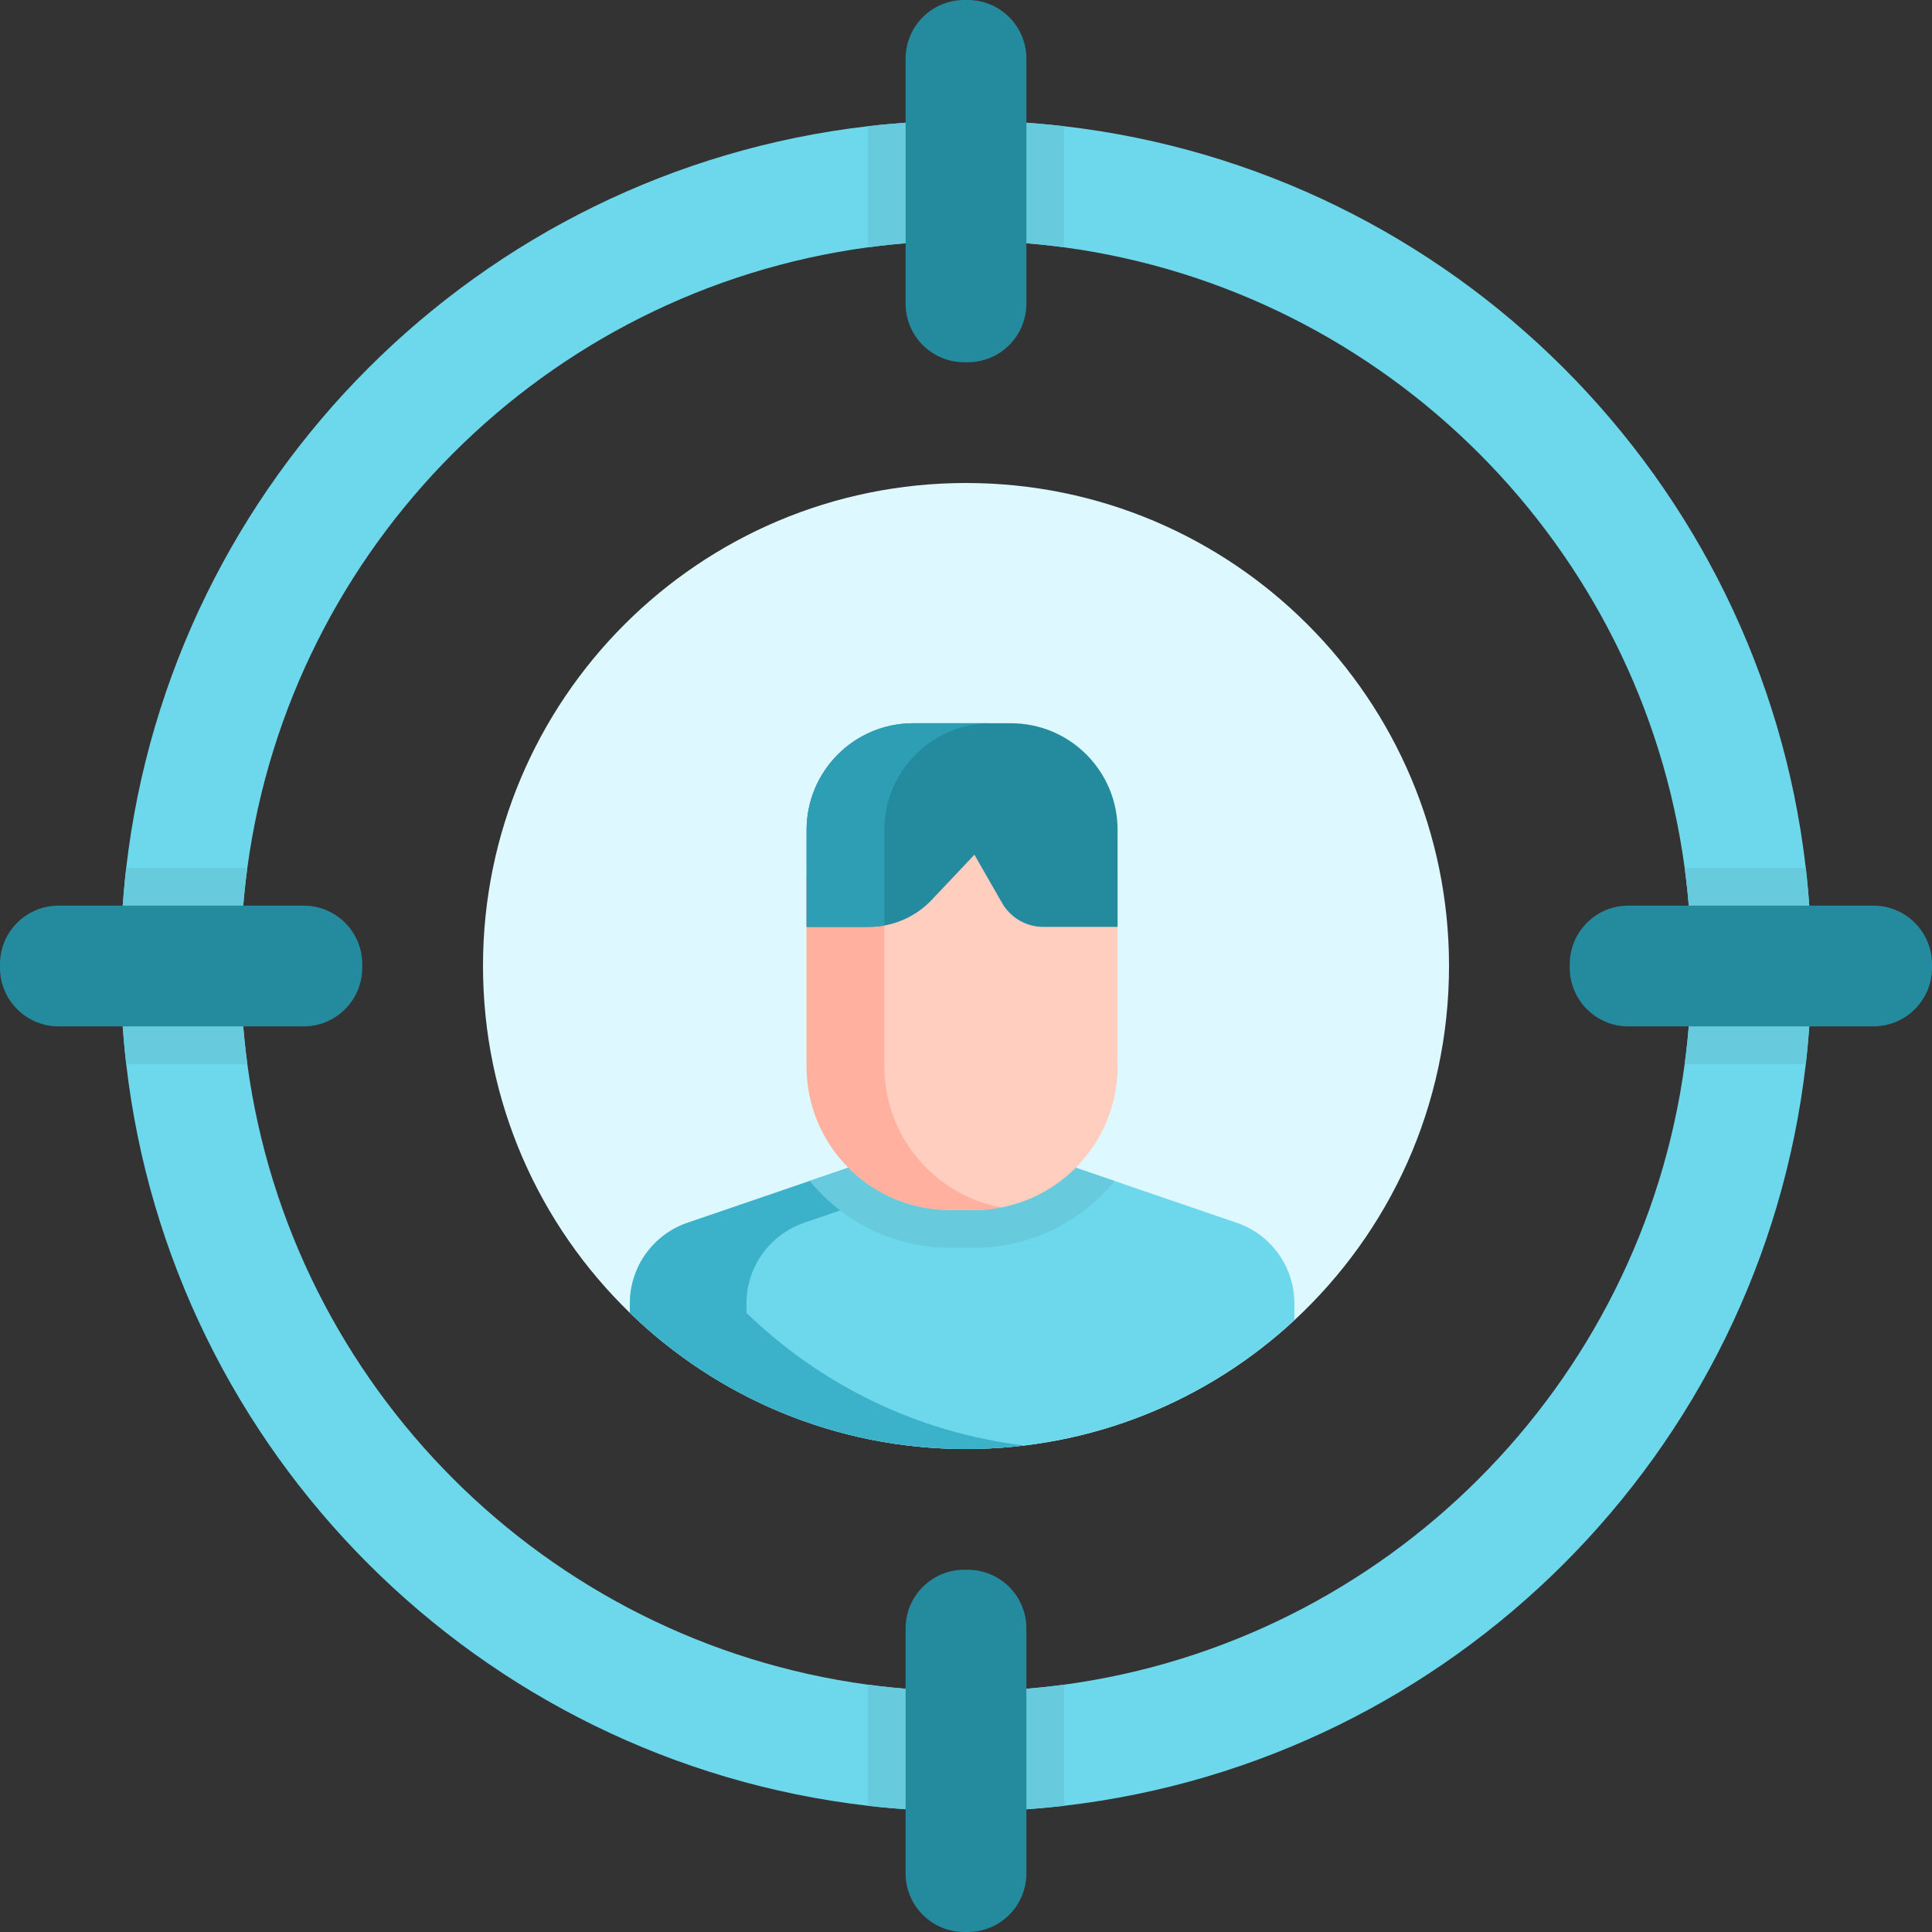
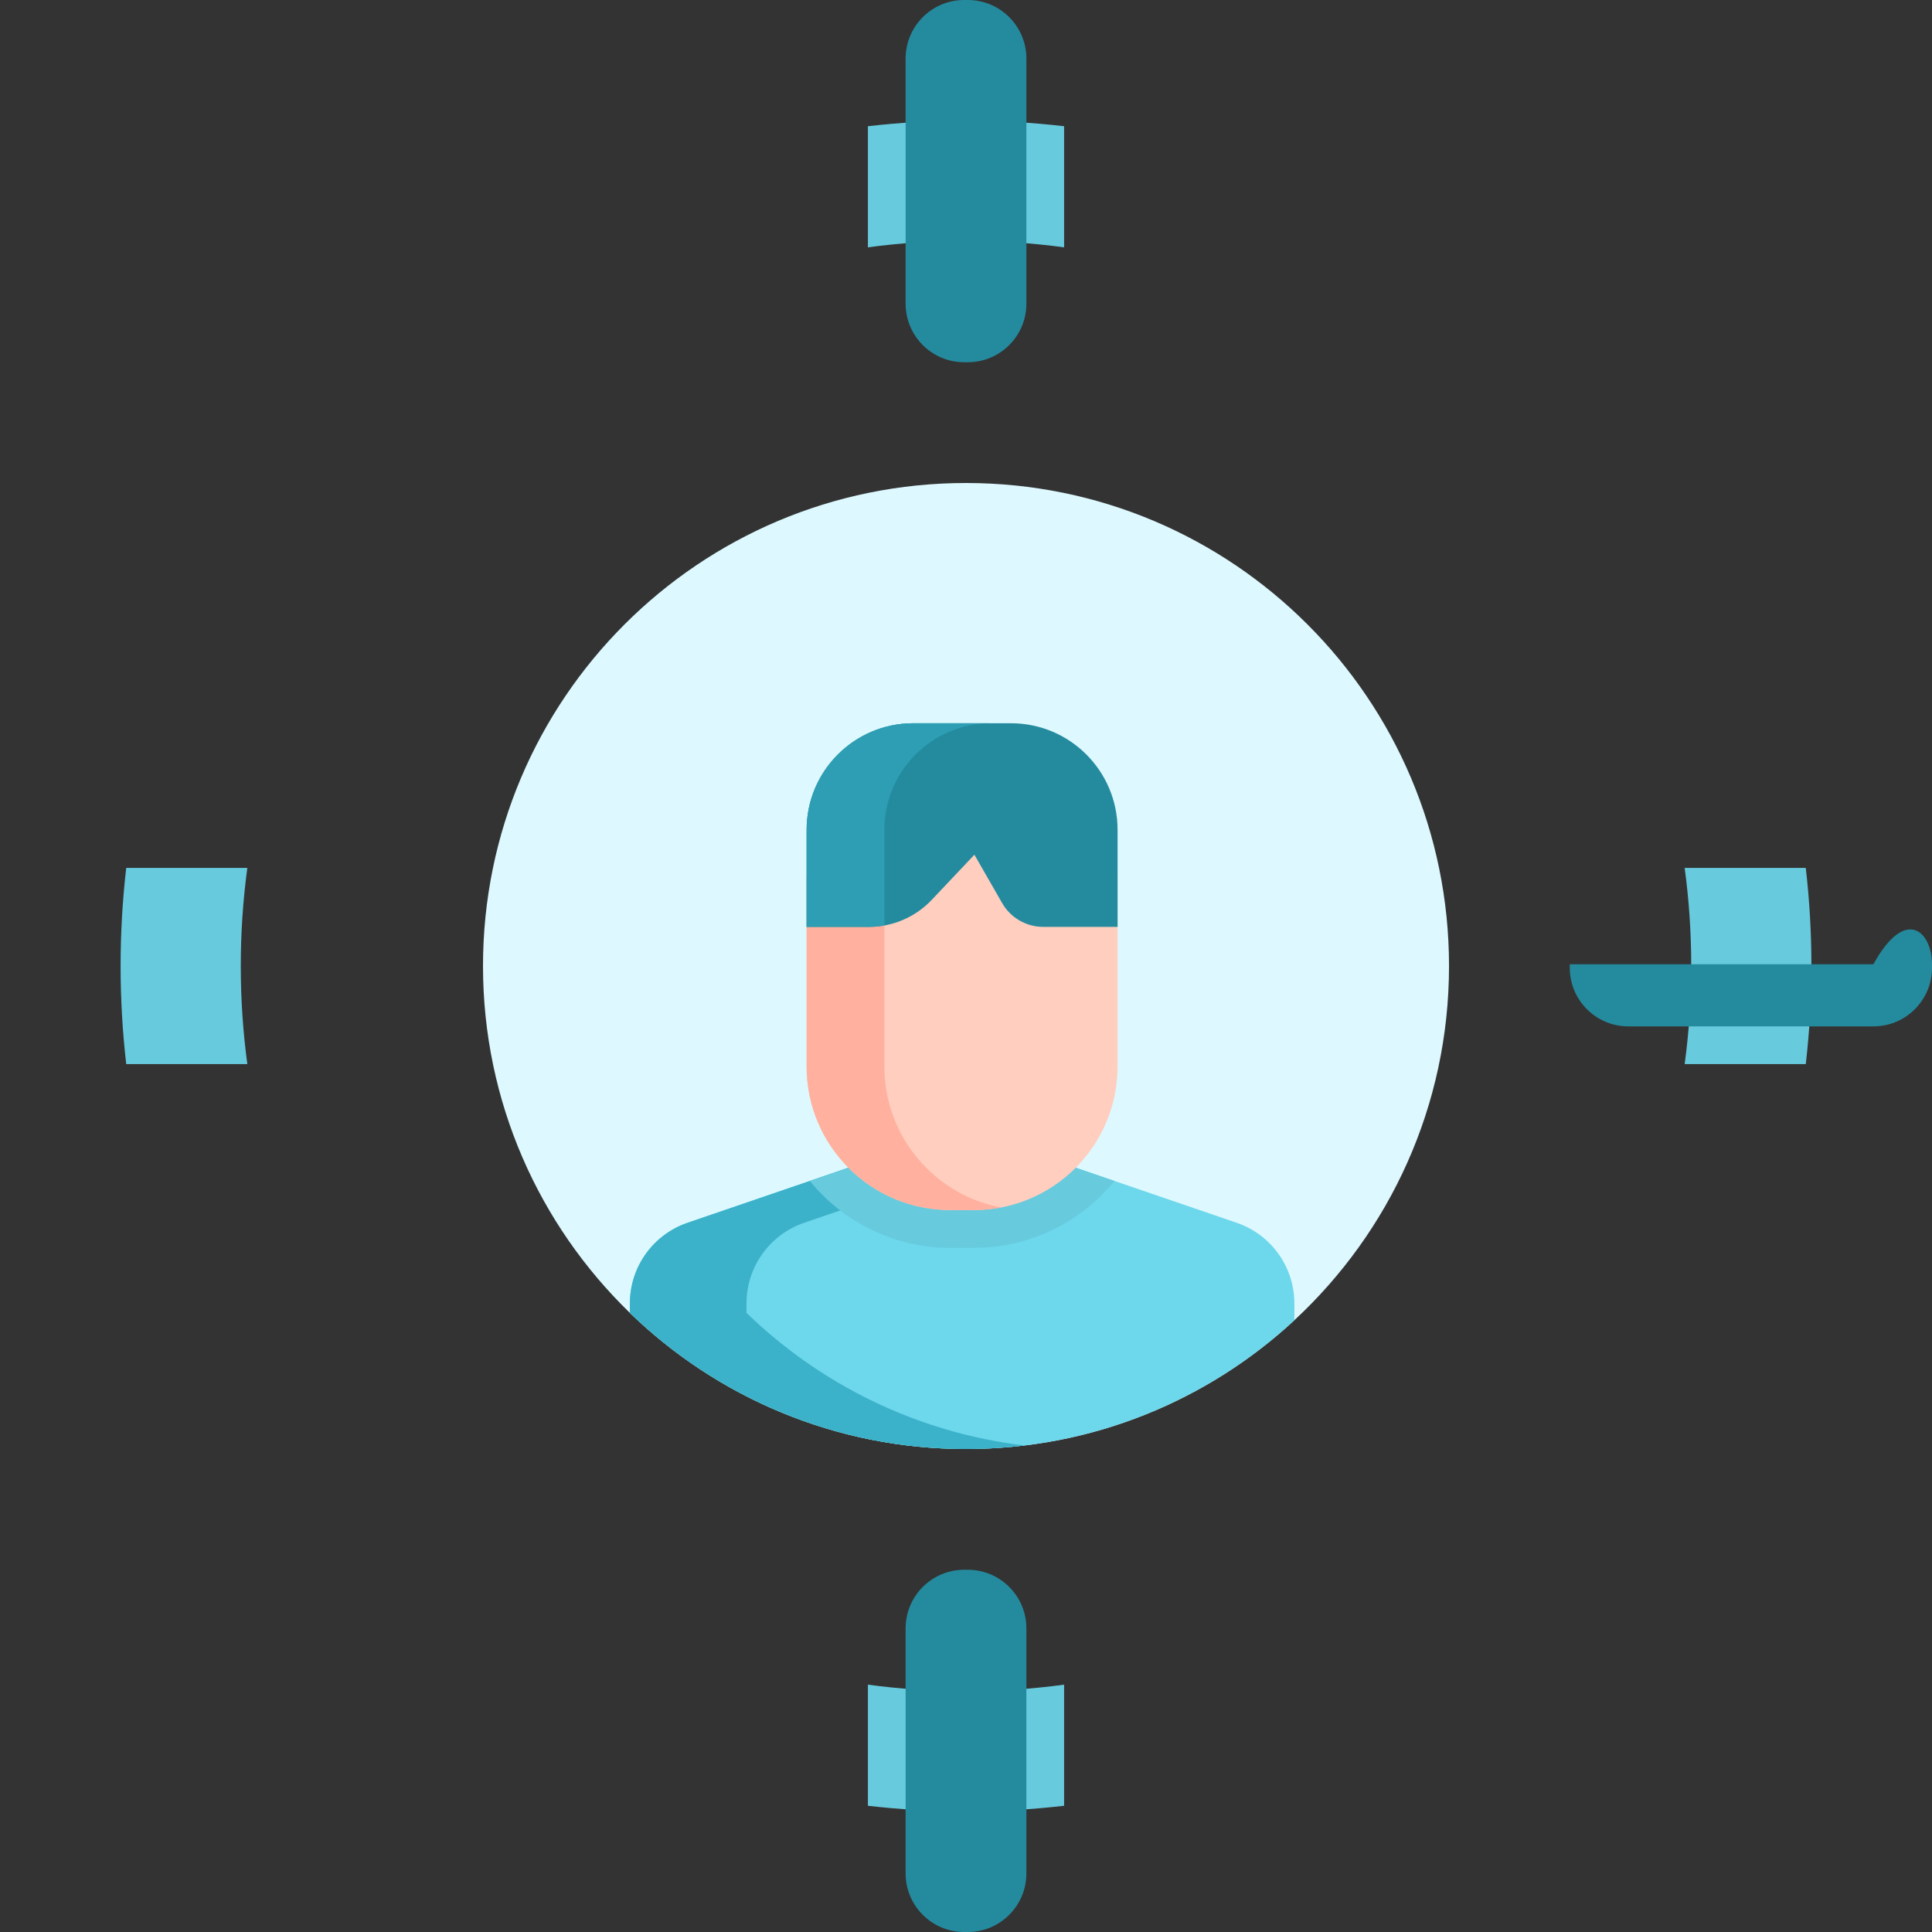
<svg xmlns="http://www.w3.org/2000/svg" width="91" height="91" viewBox="0 0 91 91" fill="none">
  <rect x="0" y="0" width="91" height="91" fill="#333333" stroke="none" />
  <path d="M68.251 45.5C68.251 52.092 65.447 58.03 60.967 62.184C56.907 65.949 51.473 68.25 45.5 68.25C39.346 68.25 33.764 65.806 29.668 61.838C25.401 57.702 22.75 51.91 22.75 45.5C22.75 32.936 32.936 22.75 45.5 22.75C58.064 22.75 68.251 32.936 68.251 45.5Z" fill="#DDF9FF" />
  <path d="M60.967 61.393V62.184C56.907 65.948 51.472 68.25 45.5 68.25C39.347 68.25 33.763 65.806 29.668 61.837V61.393C29.668 59.676 30.759 58.151 32.383 57.595L38.14 55.625L41.05 54.63H49.584L52.494 55.625L58.251 57.595C59.875 58.151 60.967 59.676 60.967 61.393Z" fill="#6DD7EC" />
  <path d="M48.256 68.086C47.351 68.194 46.432 68.25 45.5 68.25C39.346 68.25 33.764 65.806 29.668 61.838V61.393C29.668 59.676 30.759 58.151 32.383 57.594L41.049 54.63H46.542L37.876 57.594C36.252 58.151 35.16 59.676 35.16 61.393V61.838C38.639 65.209 43.191 67.48 48.256 68.086V68.086Z" fill="#3BB2C9" />
-   <path d="M85.055 40.879C82.94 22.579 68.421 8.06 50.121 5.945C48.605 5.771 47.062 5.68 45.5 5.68C43.938 5.68 42.395 5.771 40.879 5.945C22.579 8.06 8.06 22.579 5.945 40.879C5.771 42.395 5.68 43.936 5.68 45.5C5.68 47.062 5.771 48.605 5.945 50.121C8.06 68.421 22.579 82.94 40.879 85.055C42.395 85.229 43.938 85.32 45.5 85.32C47.062 85.32 48.605 85.229 50.121 85.055C68.421 82.94 82.94 68.421 85.055 50.121C85.229 48.605 85.32 47.062 85.32 45.5C85.32 43.936 85.229 42.395 85.055 40.879ZM50.121 79.35C48.61 79.554 47.068 79.659 45.5 79.659C43.932 79.659 42.39 79.554 40.879 79.35C25.711 77.297 13.703 65.289 11.65 50.121C11.446 48.61 11.341 47.068 11.341 45.5C11.341 43.932 11.446 42.39 11.65 40.879C13.703 25.711 25.711 13.703 40.879 11.65C42.39 11.446 43.932 11.341 45.5 11.341C47.068 11.341 48.61 11.446 50.121 11.65C65.289 13.703 77.297 25.711 79.35 40.879C79.554 42.39 79.659 43.932 79.659 45.5C79.659 47.068 79.554 48.61 79.35 50.121C77.297 65.289 65.289 77.297 50.121 79.35Z" fill="#6DD7EC" />
  <path d="M52.495 55.625C50.927 57.545 48.543 58.773 45.877 58.773H44.758C42.092 58.773 39.708 57.545 38.141 55.625L41.05 54.63H49.585L52.495 55.625Z" fill="#67CADD" />
  <path d="M37.992 41.343V50.231C37.992 53.967 41.021 56.995 44.757 56.995H45.875C49.611 56.995 52.64 53.967 52.64 50.231V41.343C52.64 40.199 51.712 39.272 50.568 39.272H40.064C38.92 39.272 37.992 40.199 37.992 41.343V41.343Z" fill="#FFCEBF" />
  <path d="M47.148 56.874C46.736 56.955 46.311 56.995 45.875 56.995H44.758C41.021 56.995 37.992 53.967 37.992 50.23V41.344C37.992 40.199 38.921 39.271 40.065 39.271H43.727C42.583 39.271 41.654 40.199 41.654 41.344V50.23C41.654 53.531 44.018 56.281 47.148 56.874V56.874Z" fill="#FFB09E" />
  <path d="M37.992 43.658H40.929C42.048 43.658 43.118 43.198 43.887 42.384L45.896 40.258L47.201 42.534C47.599 43.23 48.34 43.658 49.142 43.658H52.64V39.088C52.64 36.314 50.392 34.066 47.618 34.066H43.014C40.241 34.066 37.992 36.314 37.992 39.088V43.658Z" fill="#248B9F" />
  <path d="M43.015 34.065H46.677C43.903 34.065 41.654 36.314 41.654 39.088V43.592C41.418 43.636 41.175 43.658 40.929 43.658H37.992V39.088C37.992 36.314 40.241 34.065 43.015 34.065Z" fill="#2E9EB4" />
  <path d="M50.121 5.945V11.65C48.61 11.446 47.068 11.341 45.5 11.341C43.932 11.341 42.39 11.446 40.879 11.65V5.945C42.395 5.771 43.938 5.68 45.5 5.68C47.062 5.68 48.605 5.771 50.121 5.945V5.945Z" fill="#67CADD" />
  <path d="M45.583 17.062H45.417C43.892 17.062 42.656 15.827 42.656 14.302V2.76C42.656 1.236 43.892 0 45.417 0H45.583C47.108 0 48.344 1.236 48.344 2.76V14.302C48.344 15.827 47.108 17.062 45.583 17.062Z" fill="#248B9F" />
  <path d="M50.121 79.35V85.055C48.605 85.229 47.062 85.32 45.5 85.32C43.938 85.32 42.395 85.229 40.879 85.055V79.35C42.39 79.554 43.932 79.659 45.5 79.659C47.068 79.659 48.61 79.554 50.121 79.35Z" fill="#67CADD" />
  <path d="M45.583 91H45.417C43.892 91 42.656 89.764 42.656 88.24V76.698C42.656 75.173 43.892 73.938 45.417 73.938H45.583C47.108 73.938 48.344 75.174 48.344 76.698V88.24C48.344 89.764 47.108 91 45.583 91Z" fill="#248B9F" />
  <path d="M11.341 45.5C11.341 47.068 11.446 48.61 11.65 50.121H5.945C5.771 48.605 5.68 47.062 5.68 45.5C5.68 43.936 5.771 42.395 5.945 40.879H11.65C11.446 42.39 11.341 43.932 11.341 45.5V45.5Z" fill="#67CADD" />
-   <path d="M17.062 45.417V45.583C17.062 47.108 15.827 48.344 14.302 48.344H2.76C1.236 48.344 0 47.108 0 45.583V45.417C0 43.892 1.236 42.656 2.76 42.656H14.302C15.827 42.656 17.062 43.892 17.062 45.417Z" fill="#248B9F" />
  <path d="M85.32 45.5C85.32 47.062 85.23 48.605 85.055 50.121H79.35C79.555 48.61 79.659 47.068 79.659 45.5C79.659 43.932 79.555 42.39 79.35 40.879H85.055C85.23 42.395 85.32 43.936 85.32 45.5Z" fill="#67CADD" />
-   <path d="M91 45.417V45.583C91 47.108 89.764 48.344 88.24 48.344H76.698C75.173 48.344 73.938 47.108 73.938 45.583V45.417C73.938 43.892 75.174 42.656 76.698 42.656H88.24C89.764 42.656 91 43.892 91 45.417Z" fill="#248B9F" />
+   <path d="M91 45.417V45.583C91 47.108 89.764 48.344 88.24 48.344H76.698C75.173 48.344 73.938 47.108 73.938 45.583V45.417H88.24C89.764 42.656 91 43.892 91 45.417Z" fill="#248B9F" />
</svg>